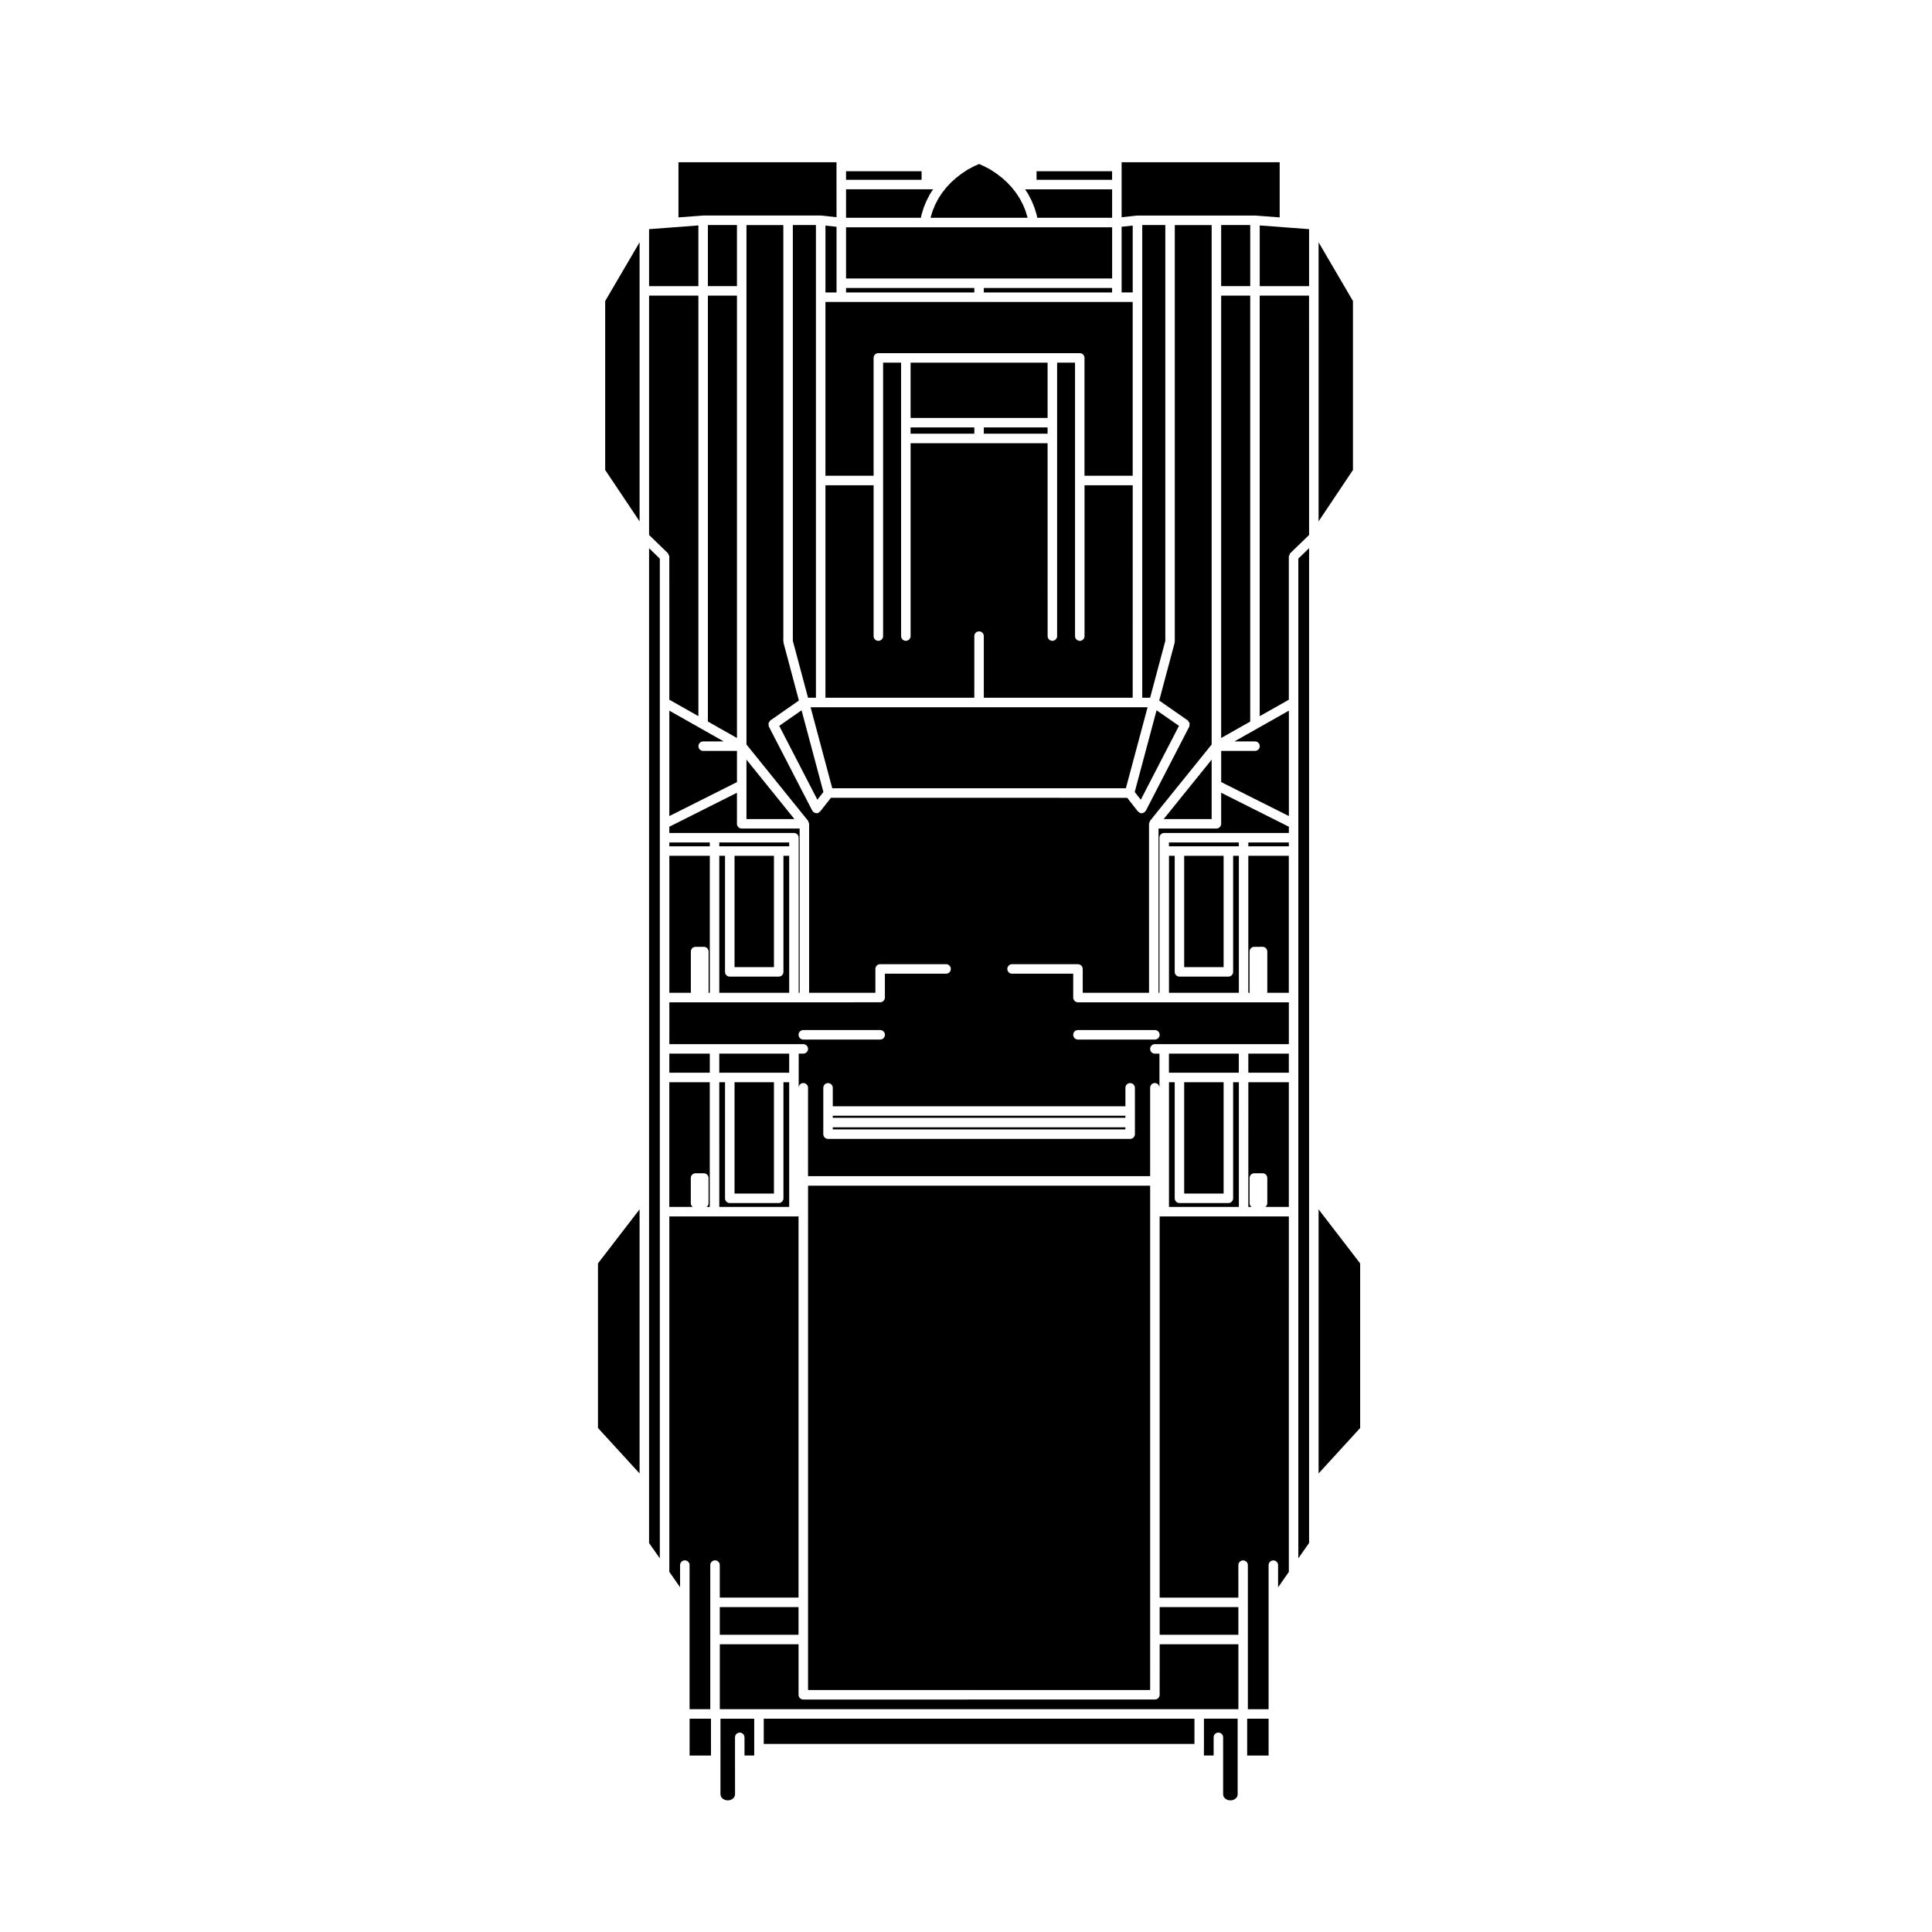
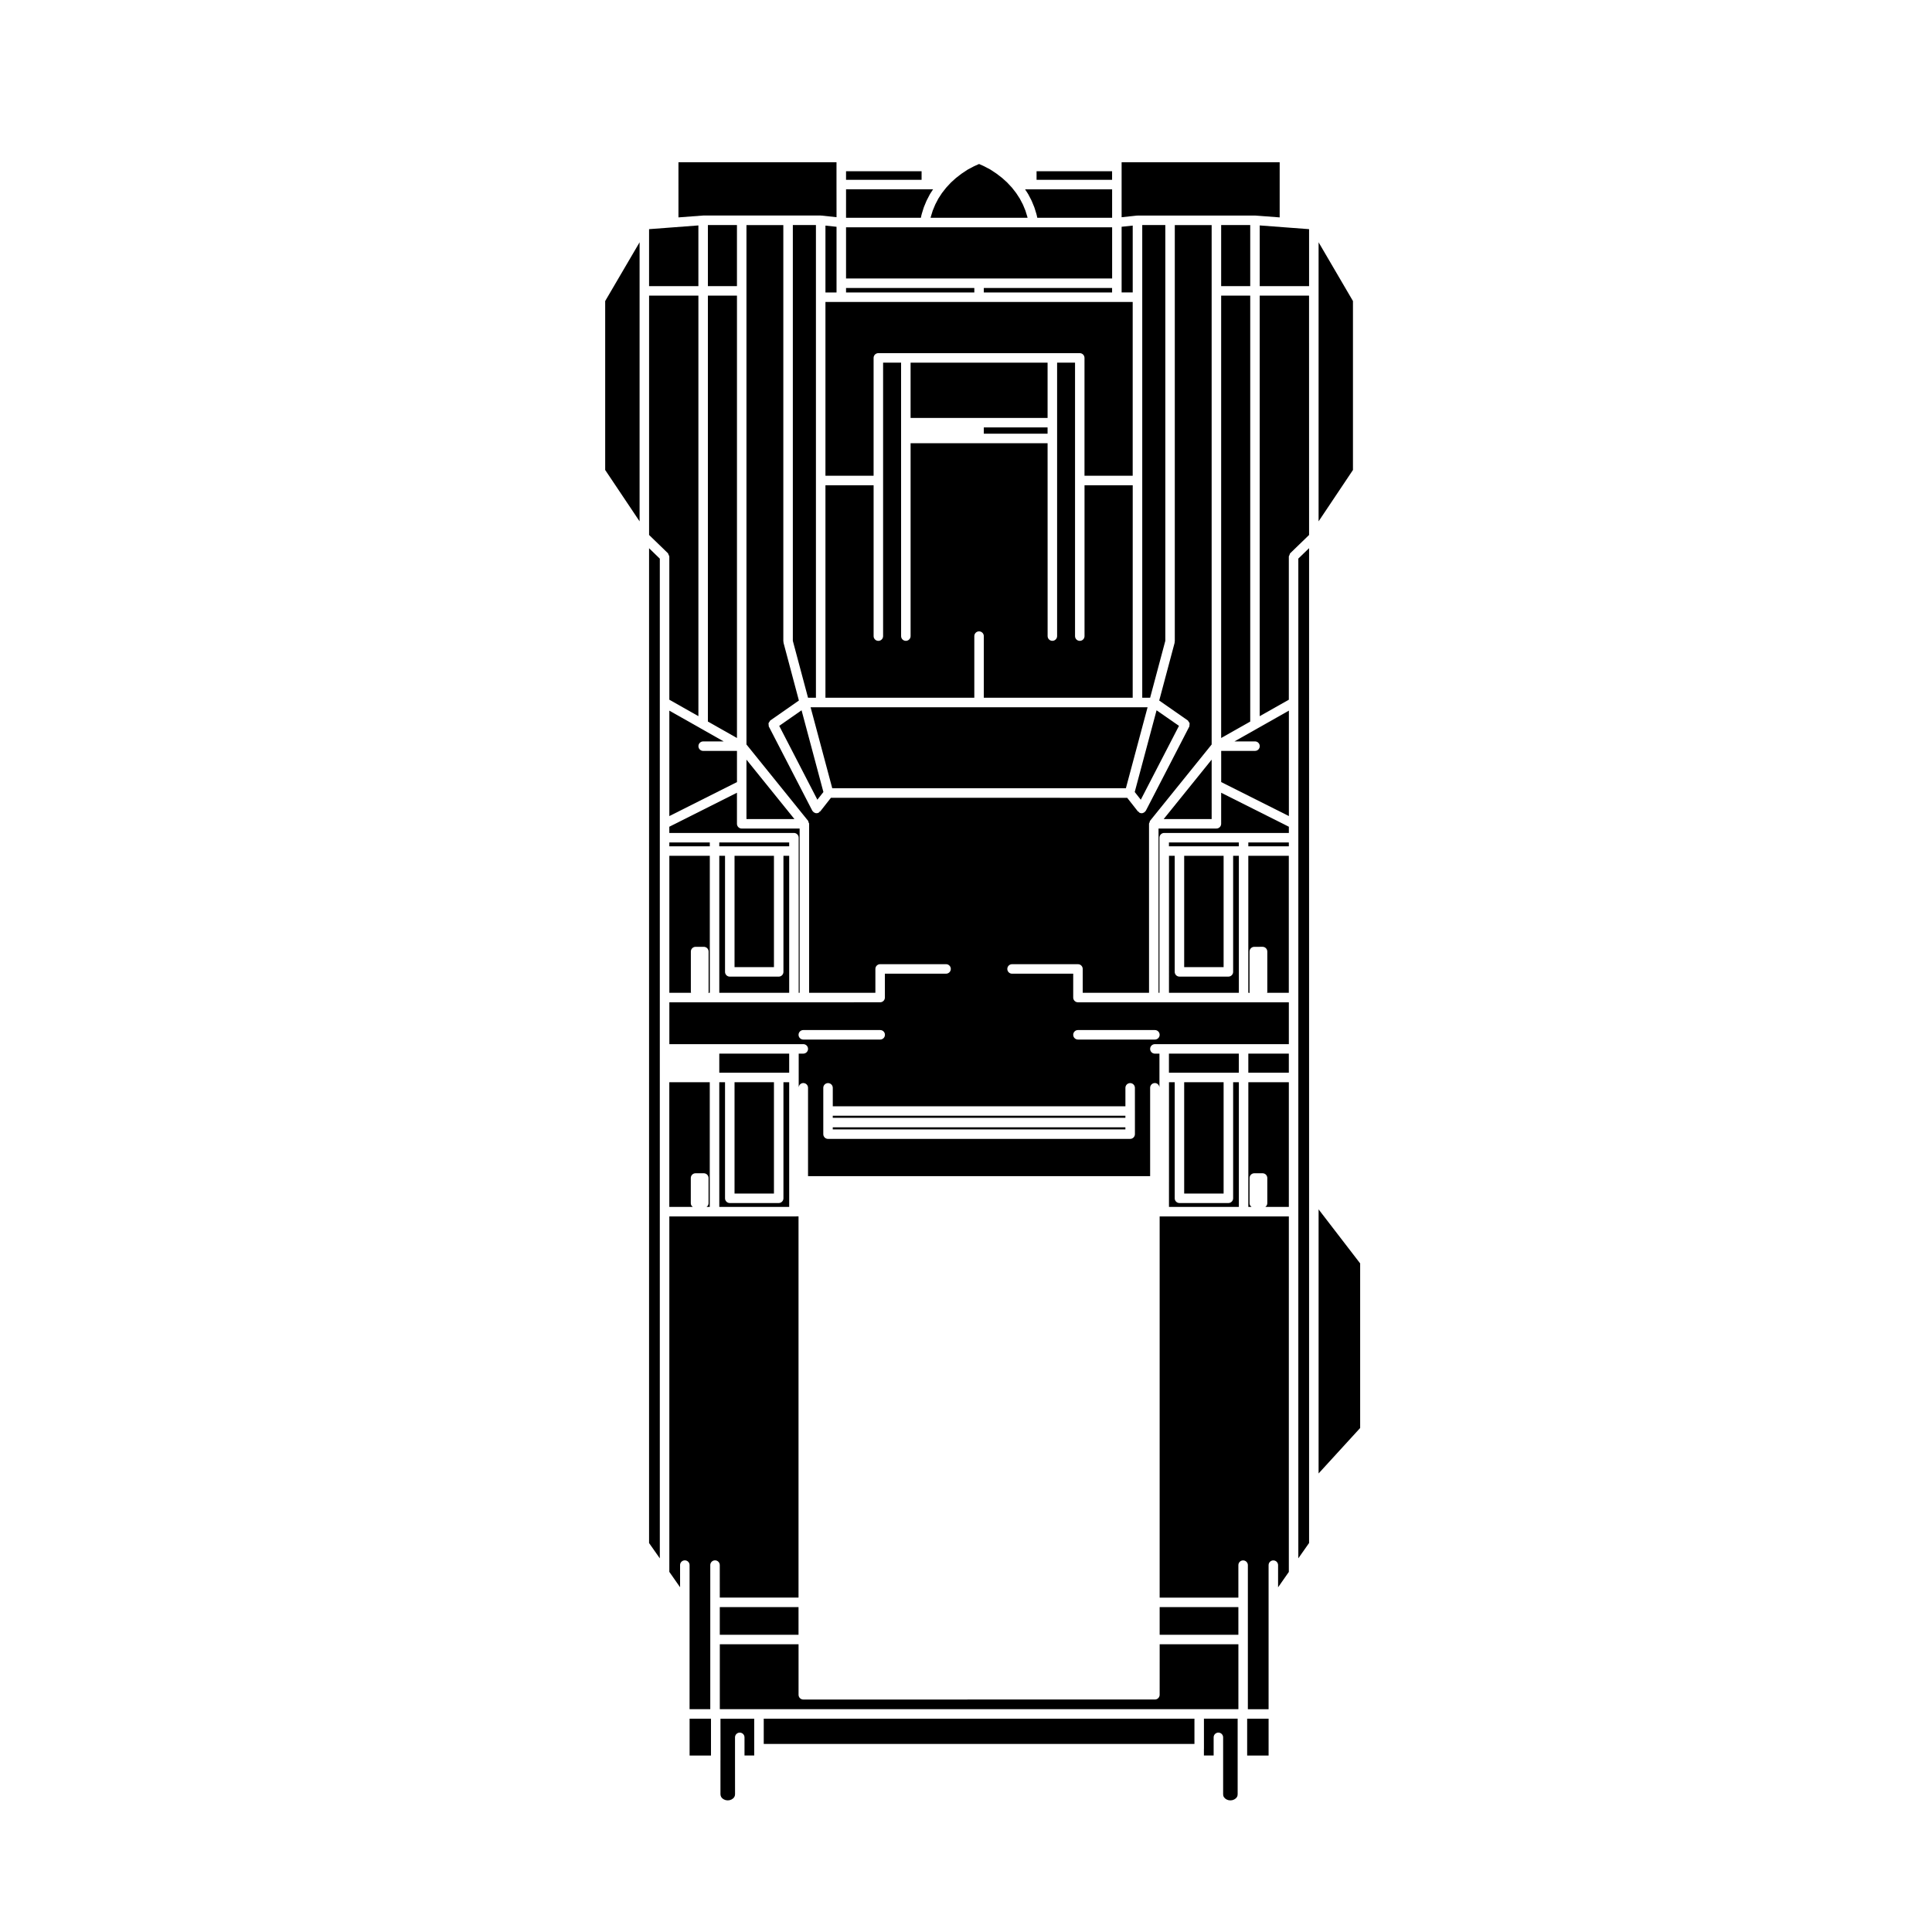
<svg xmlns="http://www.w3.org/2000/svg" fill="#000000" width="800px" height="800px" version="1.1" viewBox="144 144 512 512">
  <g>
    <path d="m404.72 220.32h33.996v1.188h-33.996z" />
    <path d="m493.44 208.21v73.953l9.109-13.613v-44.77z" />
    <path d="m304.38 268.55 9.117 13.613v-73.953l-9.117 15.57z" />
    <path d="m476.63 201.14c0.02 0 0.031-0.02 0.051-0.016l6.445 0.488v-14.621h-41.887v14.578l4.066-0.438c0.031 0 0.047 0.023 0.07 0.02 0.031 0 0.039-0.023 0.07-0.023h31.145c0.008-0.008 0.02 0.012 0.039 0.012z" />
-     <path d="m302.47 522.43 11.023 12.047v-69.988l-11.023 14.324z" />
    <path d="m467.62 203.64h7.703v16.188h-7.703z" />
    <path d="m415.65 194.17 0.75 1.145 0.016 0.066 0.051 0.039 0.875 1.676 0.012 0.062 0.039 0.047 0.711 1.723v0.059l0.039 0.047 0.547 1.773-0.008 0.059 0.035 0.047 0.172 0.801h19.832v-7.543z" />
    <path d="m414.26 196.64-0.961-1.477-1.121-1.441-1.27-1.359-1.328-1.203-1.504-1.156-1.637-1.082-1.648-0.867-1.328-0.594-1.316 0.586-1.668 0.879-1.645 1.09-1.473 1.133-1.344 1.215-1.281 1.379-1.113 1.422-0.961 1.473-0.816 1.566-0.676 1.637-0.504 1.637-0.051 0.238h25.695l-0.047-0.238-0.512-1.652-0.66-1.598z" />
    <path d="m418.7 189.38h20.016v2.273h-20.016z" />
    <path d="m441.24 219.05v2.449h2.941v-17.715l-2.941 0.312z" />
    <path d="m368.21 217.8h70.516v-13.562h-70.516z" />
    <path d="m368.21 189.38h20.02v2.273h-20.02z" />
    <path d="m467.62 339.58 7.703-4.359v-112.88h-7.703z" />
    <path d="m368.21 201.71h19.832l0.172-0.801 0.035-0.047-0.008-0.059 0.547-1.773 0.039-0.047v-0.066l0.715-1.723 0.039-0.043 0.008-0.051 0.871-1.68 0.051-0.043 0.016-0.066 0.75-1.145h-23.066z" />
    <path d="m452.82 203.64h-6.113v125.27h2.086l4.027-15.082z" />
    <path d="m362.75 272.6v56.309h39.453v-16.332c0-0.695 0.562-1.258 1.258-1.258 0.695 0 1.258 0.562 1.258 1.258v16.332h39.457l0.008-56.309h-12.773v39.977c0 0.695-0.559 1.258-1.258 1.258-0.695 0-1.258-0.562-1.258-1.258v-72.473h-4.75v72.465c0 0.695-0.562 1.258-1.258 1.258-0.699 0-1.258-0.562-1.258-1.258l-0.008-51.113h-36.305v51.117c0 0.695-0.562 1.258-1.258 1.258-0.695 0-1.258-0.562-1.258-1.258l-0.004-52.379v-20.09h-4.766v72.473c0 0.695-0.562 1.258-1.258 1.258-0.695 0-1.258-0.562-1.258-1.258v-39.977z" />
    <path d="m456.44 336.36-5.938-4.125-5.789 21.656 1.609 2.043z" />
    <path d="m360.23 271.34v-67.699h-6.121v110.19l4.027 15.082h2.094z" />
    <path d="m360.61 355.93 1.602-2.039-5.789-21.656-5.922 4.125z" />
    <path d="m442.37 352.9 5.75-21.473h-89.305l5.742 21.473z" />
-     <path d="m385.31 257.27h16.895v1.664h-16.895z" />
    <path d="m421.62 240.11h-36.305v14.648h36.305z" />
    <path d="m404.72 257.27h16.895v1.664h-16.895z" />
    <path d="m477.84 203.74v16.086h13.078v-15.098l-6.637-0.5z" />
    <path d="m477.84 333.79 7.715-4.359v-37.926-0.012c0-0.141 0.117-0.262 0.168-0.395 0.066-0.172 0.082-0.363 0.207-0.492 0.004 0 0.004-0.004 0.012-0.012l4.977-4.82-0.008-63.434h-13.078v111.45z" />
    <path d="m488.07 330.17v226.8l2.848-4.059v-263.64l-2.848 2.758z" />
    <path d="m493.44 534.48 11.016-12.047v-43.617l-11.016-14.324z" />
    <path d="m368.21 220.32h33.996v1.188h-33.996z" />
    <path d="m362.75 224.02v46.059h12.762v-31.234c0-0.695 0.562-1.258 1.258-1.258h53.375c0.699 0 1.258 0.562 1.258 1.258v31.234h12.773v-46.059z" />
-     <path d="m448.8 568.64v-110.42h-90.66v133.65h90.66z" />
    <path d="m451.32 569.9h20.863v7.332h-20.863z" />
    <path d="m451.32 593.13c0 0.695-0.562 1.258-1.258 1.258l-93.18 0.004c-0.695 0-1.258-0.562-1.258-1.258v-13.383h-20.867v17.199h137.43v-17.199h-20.863z" />
    <path d="m472.3 428.28v-5.059h-18.52v5.059z" />
    <path d="m457.82 430.8h10.449v29.504h-10.449z" />
    <path d="m452.53 466.37h-1.211v101.02h20.863v-8.609c0-0.695 0.559-1.258 1.258-1.258 0.695 0 1.258 0.562 1.258 1.258v38.18h5.492v-38.18c0-0.695 0.559-1.258 1.258-1.258 0.695 0 1.258 0.562 1.258 1.258v5.875l2.852-4.082 0.004-94.199z" />
    <path d="m474.51 599.47h5.68v9.766h-5.68z" />
    <path d="m353.14 367.26h-18.523v1.02h18.523z" />
    <path d="m321.38 367.26h10.723v1.023h-10.723z" />
    <path d="m331.71 407.1h0.395v-36.305h-10.723v36.305h5.773c-0.012-0.07-0.074-0.109-0.074-0.18v-10.746c0-0.695 0.562-1.258 1.258-1.258h2.188c0.695 0 1.258 0.562 1.258 1.258v10.746c-0.004 0.07-0.062 0.109-0.074 0.18z" />
    <path d="m331.6 335.22 7.703 4.359v-117.24h-7.703z" />
    <path d="m331.6 203.64h7.699v16.188h-7.699z" />
    <path d="m323.8 201.61 6.445-0.488c0.016-0.004 0.031 0.016 0.051 0.016s0.023-0.02 0.047-0.02h31.148c0.023 0 0.039 0.023 0.066 0.023 0.023 0.004 0.047-0.02 0.07-0.02l4.062 0.438-0.008-8.648v-5.922h-41.883z" />
    <path d="m355.66 407.1h0.25v-43.527h-15.352c-0.695 0-1.258-0.562-1.258-1.258v-8.23l-17.926 9.008v1.648h33.023c0.695 0 1.258 0.562 1.258 1.258v3.543z" />
    <path d="m365.69 204.1-2.938-0.312v17.715h2.938z" />
    <path d="m334.62 370.8v36.305h18.523v-36.305h-1.523v30.758c0 0.695-0.562 1.258-1.258 1.258h-12.965c-0.695 0-1.258-0.562-1.258-1.258v-30.758z" />
    <path d="m338.66 370.8h10.445v29.5h-10.445z" />
-     <path d="m321.38 423.22h10.723v5.059h-10.723z" />
    <path d="m316.01 204.73v15.098h13.07v-16.086l-6.438 0.488z" />
    <path d="m334.75 567.38h20.867v-101.02l-1.215 0.004h-33.023v94.199l2.848 4.074v-5.871c0-0.695 0.562-1.258 1.258-1.258s1.258 0.562 1.258 1.258v38.18h5.488v-38.18c0-0.695 0.562-1.258 1.258-1.258 0.695 0 1.258 0.562 1.258 1.258z" />
    <path d="m326.75 599.47h5.668v9.766h-5.668z" />
    <path d="m331.24 463.85h0.855v-33.051h-10.723v33.051h6.231c-0.309-0.23-0.535-0.543-0.535-0.957v-6.707c0-0.695 0.562-1.258 1.258-1.258h2.188c0.695 0 1.258 0.562 1.258 1.258v6.707c0.004 0.406-0.223 0.727-0.531 0.957z" />
    <path d="m316.01 460.79v92.129l2.848 4.059v-264.93l-2.848-2.762z" />
    <path d="m321.38 329.43 7.703 4.359v-111.45h-13.07v63.43l4.984 4.828c0 0.004 0 0.012 0.004 0.012 0.105 0.105 0.117 0.281 0.18 0.418 0.07 0.156 0.191 0.297 0.191 0.469 0 0.004 0.004 0.004 0.004 0.012z" />
    <path d="m346.4 599.47h114.14v6.691h-114.14z" />
    <path d="m463.05 607.42v1.809h2.578v-4.812c0-0.695 0.559-1.258 1.258-1.258 0.695 0 1.258 0.562 1.258 1.258v15.09l0.059 0.449 0.168 0.336 0.289 0.316 0.395 0.273 0.484 0.18 0.527 0.059 0.523-0.059 0.484-0.18 0.414-0.281 0.277-0.312 0.168-0.336 0.059-0.449v-20.043h-8.934l0.004 7.961z" />
    <path d="m334.93 610.49v9.012l0.07 0.441 0.168 0.348 0.277 0.312 0.414 0.277 0.48 0.18 0.523 0.059 0.523-0.059 0.48-0.18 0.418-0.281 0.277-0.312 0.168-0.348 0.066-0.434-0.008-9.016v-6.07c0-0.695 0.562-1.258 1.258-1.258s1.258 0.562 1.258 1.258v4.812h2.574v-9.758h-8.941l0.004 11.016z" />
    <path d="m334.62 463.85h18.523v-33.051h-1.523v30.762c0 0.695-0.562 1.258-1.258 1.258h-12.965c-0.695 0-1.258-0.562-1.258-1.258v-30.762h-1.523z" />
    <path d="m338.66 430.8h10.445v29.504h-10.445z" />
    <path d="m353.14 428.28v-5.059h-18.523v5.059z" />
    <path d="m334.75 569.9h20.867v7.332h-20.867z" />
    <path d="m321.38 332.33v27.941l17.926-9.008v-8.262h-8.957c-0.695 0-1.258-0.562-1.258-1.258 0-0.695 0.562-1.258 1.258-1.258h5.438l-6.055-3.43z" />
    <path d="m341.82 352.04v9.02h12.711l-12.711-15.746z" />
    <path d="m453.79 407.1h18.52v-36.305h-1.516v30.758c0 0.695-0.562 1.258-1.258 1.258h-12.969c-0.695 0-1.258-0.562-1.258-1.258v-30.758h-1.516z" />
    <path d="m474.82 407.1h0.402c-0.012-0.07-0.082-0.109-0.082-0.18v-10.746c0-0.695 0.562-1.258 1.258-1.258l2.191-0.004c0.699 0 1.258 0.562 1.258 1.258v10.746c0 0.07-0.059 0.109-0.07 0.18h5.773v-36.305h-10.734v36.309z" />
    <path d="m457.82 370.8h10.449v29.5h-10.449z" />
    <path d="m467.62 362.31c0 0.695-0.559 1.258-1.258 1.258h-15.34v43.535h0.246v-41.105c0-0.695 0.559-1.258 1.258-1.258h33.035v-1.648l-17.941-9.008z" />
    <path d="m471.15 340.48h5.438c0.699 0 1.258 0.562 1.258 1.258 0 0.695-0.559 1.258-1.258 1.258h-8.961v8.262l17.941 9.008v-27.941l-8.352 4.727z" />
    <path d="m474.82 367.26h10.734v1.023h-10.734z" />
    <path d="m364.69 442.75h77.551v0.551h-77.551z" />
    <path d="m474.82 423.22h10.734v5.059h-10.734z" />
    <path d="m453.79 463.85h18.52v-33.051h-1.516v30.762c0 0.695-0.562 1.258-1.258 1.258h-12.969c-0.695 0-1.258-0.562-1.258-1.258v-30.762h-1.516z" />
    <path d="m474.82 463.85h0.867c-0.312-0.23-0.539-0.543-0.539-0.957v-6.707c0-0.695 0.562-1.258 1.258-1.258h2.184c0.699 0 1.258 0.562 1.258 1.258v6.707c0 0.414-0.227 0.73-0.527 0.957h6.238v-33.051h-10.734z" />
    <path d="m465.1 352.04v-6.727l-12.711 15.746h12.711z" />
    <path d="m472.3 368.28v-1.02h-18.52v1.02z" />
    <path d="m452.53 409.62h-22.859c-0.695 0-1.258-0.562-1.258-1.258v-6.324h-16.207c-0.699 0-1.258-0.562-1.258-1.258s0.559-1.258 1.258-1.258h17.469c0.699 0 1.258 0.562 1.258 1.258v6.324h17.574l-0.004-44.793c0-0.152 0.105-0.258 0.156-0.387 0.051-0.137 0.023-0.289 0.117-0.402l16.324-20.223v-137.65h-9.766v110.35c0 0.059-0.055 0.102-0.059 0.156-0.012 0.059 0.039 0.105 0.02 0.168l-4.09 15.324 7.578 5.281c0.117 0.086 0.137 0.23 0.223 0.344 0.098 0.133 0.211 0.238 0.25 0.395 0.039 0.156-0.016 0.309-0.039 0.469-0.02 0.137 0.031 0.277-0.035 0.402l-11.512 22.293c-0.066 0.121-0.172 0.195-0.273 0.293-0.035 0.035-0.031 0.09-0.07 0.121-0.02 0.016-0.051 0.012-0.07 0.023-0.215 0.145-0.453 0.246-0.711 0.246-0.195 0-0.395-0.047-0.578-0.141-0.102-0.051-0.117-0.168-0.203-0.238-0.066-0.055-0.152-0.035-0.211-0.105l-2.832-3.602-78.516-0.004-2.828 3.602c-0.055 0.07-0.152 0.051-0.211 0.105-0.082 0.074-0.102 0.188-0.203 0.238-0.188 0.102-0.383 0.141-0.578 0.141-0.258 0-0.5-0.102-0.715-0.246-0.02-0.016-0.047-0.012-0.066-0.023-0.039-0.031-0.035-0.086-0.066-0.117-0.098-0.098-0.211-0.168-0.277-0.297l-11.512-22.293c-0.066-0.125-0.016-0.266-0.035-0.402-0.023-0.16-0.082-0.312-0.039-0.469 0.039-0.156 0.156-0.262 0.25-0.395 0.082-0.109 0.102-0.262 0.223-0.344l7.57-5.281-4.082-15.324c-0.016-0.059 0.031-0.105 0.02-0.168-0.012-0.059-0.066-0.102-0.066-0.156v-110.35h-9.77v137.65l16.328 20.223c0.098 0.117 0.074 0.266 0.117 0.402 0.051 0.133 0.16 0.238 0.16 0.387v44.793h17.562v-6.324c0-0.695 0.562-1.258 1.258-1.258h17.473c0.695 0 1.258 0.562 1.258 1.258 0 0.695-0.562 1.258-1.258 1.258h-16.211v6.324c0 0.695-0.562 1.258-1.258 1.258l-20.07 0.008h-35.793v11.082h35.496c0.695 0 1.258 0.562 1.258 1.258 0 0.695-0.562 1.258-1.258 1.258l-1.215 0.004v8.945c0.059-0.637 0.559-1.152 1.215-1.152 0.695 0 1.258 0.562 1.258 1.258v23.418h90.66v-23.418c0-0.695 0.559-1.258 1.258-1.258 0.648 0 1.145 0.516 1.211 1.145v-8.938h-1.211c-0.699 0-1.258-0.562-1.258-1.258 0-0.695 0.559-1.258 1.258-1.258h35.504v-11.082h-11.996zm-95.648 9.871c-0.695 0-1.258-0.562-1.258-1.258s0.562-1.258 1.258-1.258h20.379c0.695 0 1.258 0.562 1.258 1.258s-0.562 1.258-1.258 1.258zm87.883 18.934v6.133c0 0.695-0.562 1.258-1.258 1.258l-80.07 0.004c-0.695 0-1.258-0.562-1.258-1.258v-12.273c0-0.695 0.562-1.258 1.258-1.258 0.695 0 1.258 0.562 1.258 1.258v4.883h77.551v-4.883c0-0.695 0.559-1.258 1.258-1.258 0.695 0 1.258 0.562 1.258 1.258zm5.297-18.934h-20.391c-0.695 0-1.258-0.562-1.258-1.258s0.562-1.258 1.258-1.258h20.391c0.695 0 1.258 0.562 1.258 1.258 0 0.691-0.57 1.258-1.258 1.258z" />
    <path d="m364.69 439.68h77.551v0.551h-77.551z" />
  </g>
</svg>